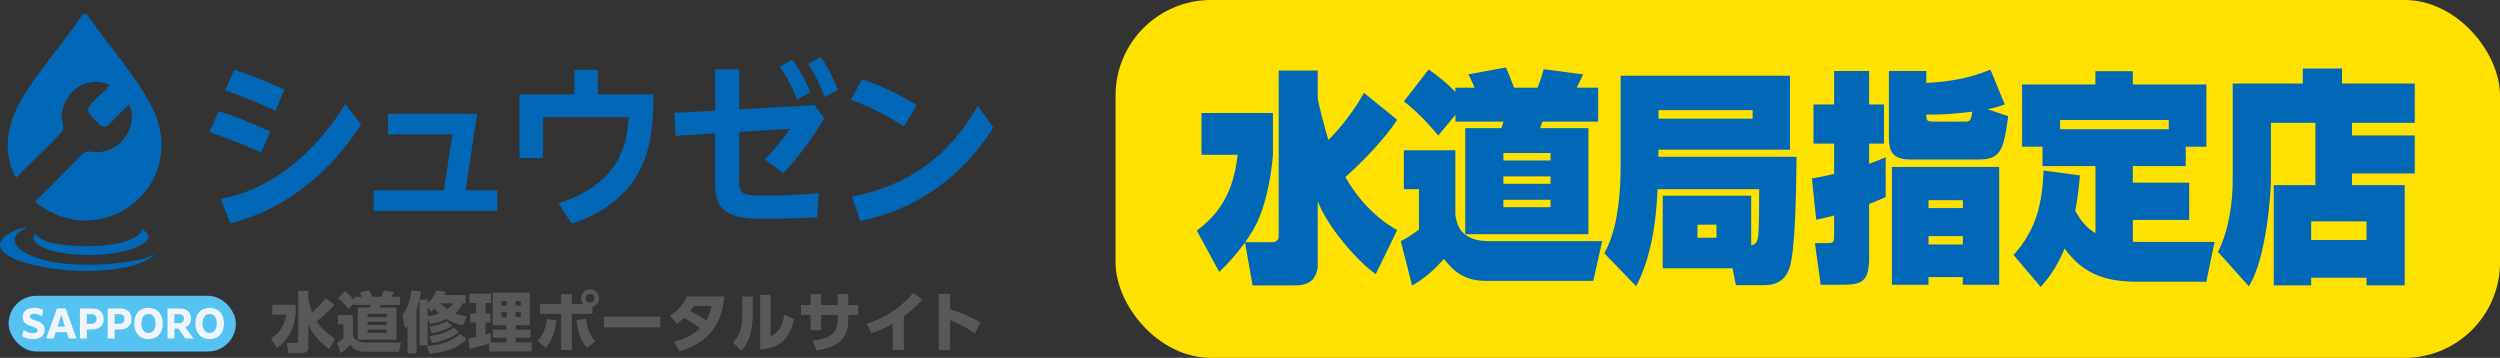
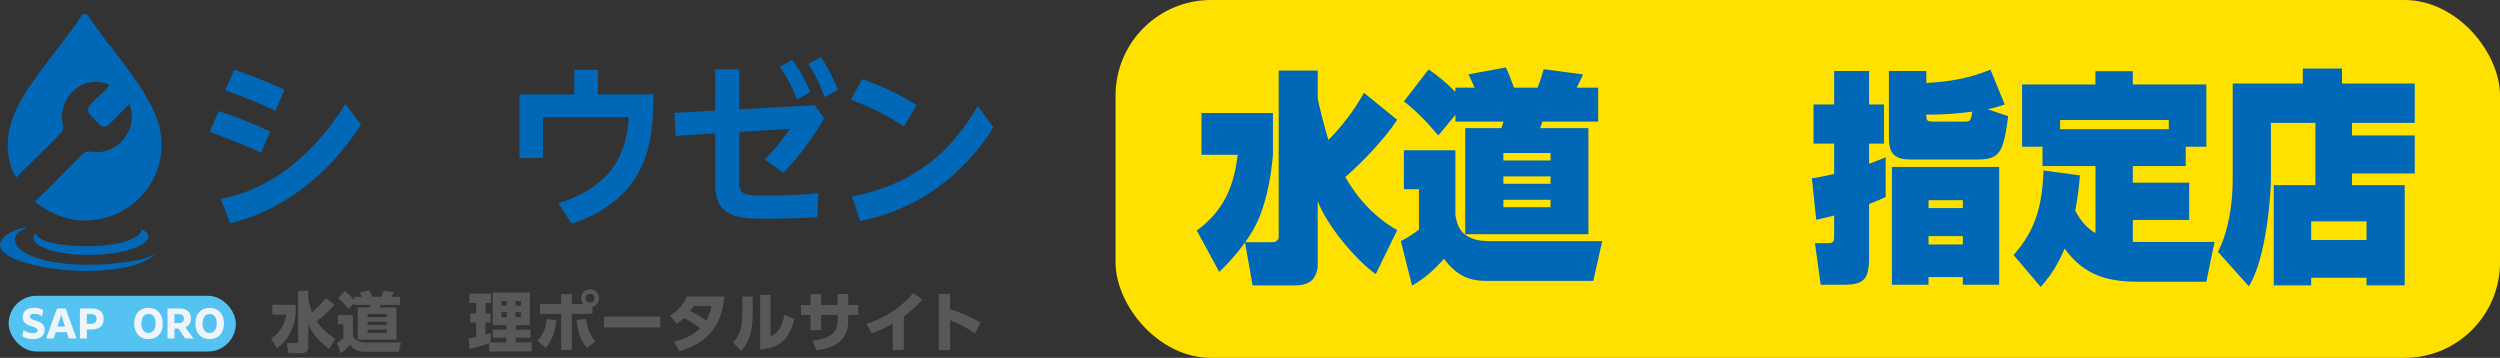
<svg xmlns="http://www.w3.org/2000/svg" id="_レイヤー_2" viewBox="0 0 693.17 99.23">
  <rect x="0" y="0" width="693.17" height="99.23" fill="#333333" stroke="none" />
  <g id="_テキスト">
    <rect x="309.31" width="383.86" height="99.23" rx="26.48" ry="26.48" style="fill:#ffe100;" />
    <path d="M338.06,75.39l-6.23-11.46c7.14-5.3,10.25-11.65,11.33-21h-10.03v-11.59h19.82v11.59c-.51,5.79-1.53,11.46-3.57,16.82-1.02,2.68-2.49,5.11-4.13,7.41h7.7c.62,0,1.59-.5,1.59-1.5V19.56h10.82v7.54c0,.93,2.04,8.72,2.95,11.71,3.46-3.36,7.53-8.72,9.86-13.08l9.23,7.48c-3.51,5.36-9.63,11.71-14.39,15.89,3.51,6.17,8.5,11.4,14.39,14.7l-5.95,12.21c-5.55-3.93-13.59-13.52-16.09-20.25v17.88c0,1.37-.62,3.05-1.53,3.99-1.25,1.18-3.06,1.5-4.64,1.5h-11.89l-2.1-11.9c-2.21,3.05-4.47,5.61-7.14,8.16Z" style="fill:#0068b7;" />
    <path d="M403.53,41.68v18.01c.51,3.18,1.64,5.23,4.47,6.35,1.64.69,3.34.81,5.04.81h31.21l-2.49,11.03h-29.62c-5.21,0-8.44-1.74-11.78-6.11-2.78,3.12-5.27,5.36-8.84,7.41l-3.12-12.34c1.76-.87,3.46-1.99,5.04-3.18v-11.21h-4.19v-10.78h14.27ZM398.78,37.57c-3.06-3.68-5.83-6.54-9.52-9.47l6.85-8.85c2.72,1.87,5.04,3.8,7.42,6.23v-1.18h5.32c-.51-1.25-1.08-2.43-1.7-3.68l10.37-1.93c.85,1.81,1.59,3.74,2.27,5.61h6.51c.68-1.62,1.25-3.36,1.7-5.11l10.93,1.43c-.57,1.25-1.13,2.49-1.76,3.68h5.95v9.41h-15.46c-.17.5-.45,1.31-.62,1.81h13.37v29.41h-34.15v-29.41h10.03c.28-.69.4-1.12.57-1.81h-13.31v-1.87l-4.76,5.73ZM416.84,42.43v2.06h13.08v-2.06h-13.08ZM416.84,48.91v2.06h13.08v-2.06h-13.08ZM416.84,55.39v2.06h13.08v-2.06h-13.08Z" style="fill:#0068b7;" />
-     <path d="M487.48,65.54c.28-2.37.28-10.22.28-13.08h-28.15c-.45,9.28-1.76,18.75-5.95,26.91l-8.84-9.16c3.74-6.48,4.53-16.57,4.53-24.17v-25.05h46.96v20.5h-36.48v1.99h38.29c-.11,7.48-.17,23.74-1.76,30.15-.96,3.8-3.57,5.42-7.02,5.42h-8.04l-.91-4.67h-19.37v-20.12h24.53v13.77c1.3-.19,1.76-1.18,1.93-2.49ZM459.84,30.53v2.37h26.11v-2.37h-26.11ZM470.65,62.3v3.61h5.27v-3.61h-5.27Z" style="fill:#0068b7;" />
    <path d="M508.55,39.81h-5.72v-10.84h5.72v-9.28h9.69v9.28h4.13v10.84h-4.13v5.61c1.59-.56,3.06-1.18,4.59-1.81v11.03c-1.53.69-3,1.31-4.59,1.93v14.77c0,6.04-1.42,7.6-6.91,7.6h-6.51l-1.59-11.53h3.79c1.36,0,1.53-.56,1.53-1.93v-5.73c-1.64.44-3.29.81-4.98,1.18l-1.19-11.46c2.1-.37,4.13-.75,6.17-1.25v-8.41ZM556.81,32.21c-1.3,9.72-2.1,12.02-8.5,12.02h-18.69c-5.27,0-5.89-2.74-5.89-6.29v-18.25h10.37v3.3c6.4-.31,11.78-1.25,17.79-3.68l3.96,9.66c-1.7.56-3,1-4.76,1.31l5.72,1.93ZM554.31,78.94h-10.08v-2.12h-9.52v2.12h-10.14v-32.65h29.74v32.65ZM544.91,33.71c1.25,0,1.59-.19,1.93-2.74-4.36.5-7.42.81-11.84.81h-.91v.19c0,1.74.57,1.74,1.98,1.74h8.84ZM534.72,55.51v2.18h9.52v-2.18h-9.52ZM534.72,65.48v2.31h9.52v-2.31h-9.52Z" style="fill:#0068b7;" />
    <path d="M580.99,46.04h-14.67v-5.36h-5.66v-17.26h20.33v-3.68h10.37v3.68h20.39v17.26h-5.72v5.36h-14.67v4.61h15.63v10.34h-15.63v6.04c.85.06,1.7.06,2.55.06h20.11l-2.27,11.03h-18.63c-8.5,0-15.18-1.56-20.67-9.22-1.81,4.3-3.62,7.29-6.63,10.65l-7.53-8.85c6.23-6.92,7.93-13.89,8.33-23.43l10.08,1.37c-.28,3.3-.68,6.54-1.3,9.78,1.42,2.68,3.06,4.73,5.61,6.23v-18.63ZM601.33,35.82v-2.55h-30.13v2.55h30.13Z" style="fill:#0068b7;" />
    <path d="M629.65,34.08v15.76c0,3.61-1.19,21.81-6.12,29.53l-8.55-9.53c2.95-5.86,4.08-13.39,4.08-20v-26.67h19.43v-4.17h10.88v4.17h20.16v10.9h-17.39v3.49h17.39v10.53h-17.39v3.24h14.61v27.79h-10.59v-2.12h-15.35v2.12h-10.37v-27.79h11.55v-17.26h-12.35ZM640.81,61.37v5.17h15.35v-5.17h-15.35Z" style="fill:#0068b7;" />
    <path d="M30.26,12.24c4.65,6.28,11.78,14.91,13.78,22.39,4.73,17.66-13.71,32.48-30.07,24.12-1.1-.56-3.29-1.94-4.16-2.77-.33-.32.11-.3.27-.44,4.46-4.27,8.68-8.8,13.13-13.12,1.22-.76,2.66-.16,3.99-.22,6.47-.31,11.29-7.24,8.62-13.34l-5.58,5.65c-.66.52-1.04.8-1.96.52-.29-.09-3.02-2.8-3.32-3.2-.98-1.29-.68-1.94.28-3.05,1.4-1.61,3.61-3.21,4.87-4.85.11-.15.28-.18.22-.43-2.92-1.24-6-1.06-8.69.66-2.65,1.71-4.52,5.08-4.52,8.25,0,1.49,1.04,3.06-.16,4.32-3.89,4.36-8.33,8.2-12.38,12.42-.19.05-.24-.11-.33-.23-.6-.82-1.33-3.05-1.57-4.08-2.22-9.27,2.64-16.99,7.81-24.14,4.05-5.59,8.54-10.87,12.36-16.64.34-.21,1-.23,1.32,0,1.93,2.58,3.73,5.25,5.65,7.84.13.18.37.23.45.34Z" style="fill:#0068b7;" />
    <path d="M7.12,63.37c-3.51,1.16-4.09,4.04-.92,6.21,7.53,5.16,25.54,4.34,34.15,2.01l2.58-1.05c-.57.48-1.19.97-1.84,1.35-8.42,4.88-28.67,3.75-37.4-.24-7.35-3.35-2.31-7.5,3.04-8.48.22-.04.29-.15.39.18Z" style="fill:#0068b7;" />
    <path d="M39.01,63.52c3.27,1.31,2.45,3.13-.16,4.55-6.06,3.3-20.08,3.38-26.41.78-1.52-.62-4.3-2.15-2.64-4.02,1.19,1.76,3.58,2.33,5.55,2.71,5.47,1.05,15.48,1.15,20.61-1.05,1.06-.45,3.73-1.53,3.05-2.97Z" style="fill:#0068b7;" />
    <path d="M74.92,36.49l-2.54,5.87c-4.84-2.3-9.24-4.01-14.28-5.77l2.54-5.77c4.89,1.57,9.64,3.47,14.28,5.67ZM95.8,28.86l4.3,5.72c-4.65,7.09-9.93,13.01-16.73,18.05-6.21,4.6-12.03,7.34-19.52,9.29l-2.69-6.75c15.11-2.84,26.71-13.7,34.63-26.31ZM78.88,24.8l-2.49,5.92c-4.79-2.25-8.95-3.91-13.99-5.67l2.59-5.72c4.74,1.61,9.24,3.42,13.89,5.48Z" style="fill:#0068b7;" />
-     <path d="M125.44,37.27h-17.85v-5.72h24.7l-3.18,21.18h8.76v5.77h-34.24v-5.77h19.47l2.35-15.46Z" style="fill:#0068b7;" />
    <path d="M159.24,19.37h6.55v6.8h15.41c-.05,8.22-.64,16.58-5.33,23.62-4.06,6.11-10.52,10.03-17.36,12.23l-3.67-5.67c11.98-3.72,18.93-11.01,19.47-23.87h-23.77v11.35h-6.51v-17.66h15.21v-6.8Z" style="fill:#0068b7;" />
    <path d="M198.32,19.22h6.65v11.1l20.89-1.17,2.69,3.62c-3.28,5.62-6.9,10.42-11.35,15.21l-5.14-3.77c3.08-3.13,4.5-5.04,7.04-8.51l-14.14.88v13.7c0,3.96,1.57,3.96,8.02,3.96,4.65,0,9.34-.24,13.99-.68l-.39,6.7c-4.55.24-9.68.39-14.18.39-3.23,0-5.97-.05-8.51-.78-3.28-.98-5.58-3.28-5.58-8.41v-14.48l-10.96.68-.39-6.36,11.35-.64v-11.45ZM219.64,16.58c2.2,2.89,3.57,5.67,5.04,8.95l-3.67,2.05c-1.42-3.62-2.59-5.82-4.79-9.05l3.42-1.96ZM227.57,15.85c2.2,3.08,3.33,5.62,4.79,9.05l-3.72,2.01c-1.32-3.62-2.45-5.97-4.55-9.2l3.47-1.86Z" style="fill:#0068b7;" />
    <path d="M254.17,29.15l-3.57,5.92c-4.79-3.18-9.24-5.43-14.67-7.39l3.08-5.72c5.48,1.86,10.27,4.11,15.16,7.19ZM271.1,29.4l4.35,5.92c-8.41,13.5-21.28,22.79-36.93,25.97l-2.3-6.8c15.8-3.03,26.9-11.2,34.87-25.09Z" style="fill:#0068b7;" />
    <path d="M81.98,84.52v2.74c-.55,3.87-1.95,7-5.24,9.28l-1.61-2.66c2.43-1.61,3.79-3.76,4.23-6.62h-3.85v-2.74h6.46ZM90.35,82.68l2.41,1.81c-1.13,1.37-3.52,3.52-4.96,4.6,1.4,2.06,3.08,3.47,5.11,4.87l-1.61,2.77c-2.3-1.51-4.87-4.25-5.82-6.86v6.24c0,1.13-.6,1.82-1.77,1.82h-3.65l-.57-2.83h2.66c.29,0,.51-.15.51-.46v-13.99h2.81v2.15c0,.42.78,3.05,1.06,3.85,1.37-1.2,2.66-2.54,3.81-3.98Z" style="fill:#595757;" />
    <path d="M97.84,87.38v5.45c.16.78.57,1.24,1.26,1.61.71.4,1.35.51,2.15.51h9.94l-.6,2.59h-9.34c-1.7,0-3.1-.49-4.14-1.92-.73.86-1.73,1.71-2.7,2.33l-.95-2.97c.66-.31,1.19-.66,1.75-1.13v-3.92h-1.51v-2.55h4.14ZM96.6,85.67c-.82-1.13-1.75-2.12-2.83-2.99l1.82-1.95c.97.69,1.84,1.55,2.64,2.44v-.89h2.15c-.27-.55-.35-.69-.66-1.22l2.63-.57c.33.58.6,1.17.88,1.79h2.48c.26-.47.55-1.2.69-1.71l2.83.42c-.18.35-.51.97-.73,1.3h2.39v2.26h-5.31c-.09.24-.2.49-.33.71h4.69v8.92h-10.74v-8.92h3.32c.11-.22.18-.47.24-.71h-4.52v-.51l-1.64,1.64ZM101.92,87.05v.88h5.33v-.88h-5.33ZM101.92,89.21v.88h5.33v-.88h-5.33ZM101.92,91.36v.93h5.33v-.93h-5.33Z" style="fill:#595757;" />
-     <path d="M112.34,91.08l-.75-3.74c1.46-1.93,2.19-4.4,2.5-6.77l2.68.22c-.31,1.68-.71,3.32-1.26,4.93v12.26h-2.5v-7.64c-.22.26-.44.51-.67.75ZM119.25,89.83l-.67-1.62v7.53h-2.28v-12.66h2.28v.93c1.11-.88,1.9-2.12,2.35-3.43l2.57.29c-.09.35-.2.62-.33.95h5.95v2.28h-.88c-.44,1.08-1.19,2.02-2.08,2.79,1.15.47,2.1.67,3.32.8l-1.15,2.52c-1.66-.38-3.06-.91-4.54-1.77-1.51.73-2.9,1.11-4.54,1.39ZM119.13,98.03l-.78-2.08c3.52-.26,6.51-1.02,9.23-3.37l1.82,1.46c-2.81,2.75-6.44,3.72-10.27,3.99ZM120.57,85.56c-.36.33-.67.57-1.08.86l-.91-1.24v2.46c1.19-.15,2.04-.31,3.17-.73-.44-.42-.82-.86-1.19-1.35ZM119.67,92.42l-.66-1.84c1.68-.26,3.43-.67,4.93-1.55l1.42,1.31c-1.51,1.09-3.85,1.75-5.69,2.08ZM119.78,95.13l-.69-1.93c2.24-.29,4.89-1.02,6.71-2.39l1.37,1.26c-1.92,1.64-4.91,2.7-7.39,3.06ZM125.69,84.1h-3.56c.55.64,1.19,1.17,1.88,1.64.62-.44,1.26-1,1.68-1.64Z" style="fill:#595757;" />
    <path d="M130.22,96.76l-.33-2.85c.71-.15,1.4-.33,2.12-.49v-4.01h-1.64v-2.52h1.64v-2.88h-1.86v-2.59h5.98v2.59h-1.5v2.88h1.37v2.52h-1.37v3.36c.49-.16,1-.31,1.5-.49l-.13,2.66h4.4v-1.3h-3.78v-2.23h3.78v-1.24h-3.79v-9.07h10.31v9.07h-3.92v1.24h4.1v2.23h-4.1v1.3h4.45v2.5h-11.82v-2.26c-1.13.46-4.16,1.31-5.4,1.59ZM139.03,83.48v1.26h1.5v-1.26h-1.5ZM139.03,86.54v1.37h1.5v-1.37h-1.5ZM142.93,83.48v1.26h1.5v-1.26h-1.5ZM142.93,86.54v1.37h1.5v-1.37h-1.5Z" style="fill:#595757;" />
    <path d="M149.03,94.44c1.62-1.57,2.37-3.74,2.55-5.96l2.68.27c-.24,2.77-1.06,5.64-3.01,7.7l-2.23-2.01ZM164.28,87.02h-5.73v10h-2.97v-10h-5.86v-2.72h5.86v-2.74h2.97v2.74h3.17c-.38-.44-.6-1.04-.6-1.62,0-1.37,1.11-2.48,2.48-2.48s2.48,1.11,2.48,2.48c0,1.11-.75,2.08-1.81,2.39v1.95ZM159.81,88.75l2.63-.35c.47,2.68.93,4.09,2.63,6.27l-2.35,1.79c-1.99-2.35-2.48-4.74-2.9-7.72ZM162.36,82.68c0,.69.55,1.24,1.24,1.24s1.24-.57,1.24-1.24-.57-1.24-1.24-1.24-1.24.55-1.24,1.24Z" style="fill:#595757;" />
    <path d="M183.09,87.78v3.01h-15.61v-3.01h15.61Z" style="fill:#595757;" />
    <path d="M189.66,88.17c-.66.64-1.2,1.08-1.99,1.57l-1.93-2.21c2.15-1.3,3.74-3.03,4.69-5.34h10.38c-.29,3.59-1.19,6.88-3.5,9.72-2.24,2.77-5.51,4.58-8.94,5.42l-1.51-2.63c2.77-.55,5.2-1.73,7.24-3.68-1.48-1.17-2.75-1.99-4.43-2.85ZM197.25,84.83h-4.87c-.33.51-.67.99-1.04,1.46,1.62.73,3.06,1.51,4.47,2.59.78-1.28,1.19-2.59,1.44-4.05Z" style="fill:#595757;" />
    <path d="M208.72,86.29c0,3.76-.36,8.21-3.25,10.96l-2.21-2.24c2.3-2.5,2.55-5.22,2.55-8.46v-4.34h2.9v4.09ZM213.67,93.22c1.06-.51,1.84-1.04,2.46-2.06.73-1.17,1.11-2.54,1.33-3.89l2.77,1.19c-.49,2.04-1.2,3.94-2.59,5.55-1.71,1.97-4.34,2.77-6.88,2.86v-15.12h2.9v11.47Z" style="fill:#595757;" />
    <path d="M237.97,84.57v2.75h-2.77v1.53c0,2.35-.75,4.74-2.72,6.17-1.71,1.24-4.03,1.84-6.09,2.13l-1.08-2.7c1.71-.16,3.67-.6,5.13-1.59,1.37-.93,1.81-2.44,1.81-4.03v-1.51h-4.58v4.23h-2.94v-4.23h-2.64v-2.75h2.64v-3.01h2.94v3.01h4.58v-3.05h2.96v3.05h2.77Z" style="fill:#595757;" />
    <path d="M250.61,97.03h-3.1v-7.28c-1.9,1.11-3.76,1.93-5.84,2.63l-1.46-2.57c5.16-1.68,9.49-4.38,12.99-8.57l2.57,1.81c-1.7,1.86-3.16,3.17-5.16,4.69v9.3Z" style="fill:#595757;" />
    <path d="M271.88,89.41l-1.55,3.03c-2.26-1.51-4.34-2.7-6.91-3.68v8.3h-3.14v-15.56h3.14v4.21c3.03.95,5.73,2.13,8.46,3.7Z" style="fill:#595757;" />
    <rect x="2.39" y="82.01" width="63" height="15.45" rx="7.72" ry="7.72" style="fill:#54c3f1;" />
    <path d="M6.53,91.49c.67.48,1.56.88,2.65.88.84,0,1.22-.28,1.22-.77,0-.58-.65-.82-1.64-1.14-1.14-.37-2.47-.87-2.47-2.53,0-1.48,1.01-2.58,3.16-2.58.99,0,1.87.22,2.54.61l-.35,1.75c-.63-.48-1.41-.71-2.17-.71-.86,0-1.19.32-1.19.77,0,.56.64.8,1.65,1.12,1.15.37,2.45.87,2.45,2.54,0,1.54-.99,2.59-3.23,2.59-1.19,0-2.2-.29-2.99-.79l.38-1.74Z" style="fill:#eff4fa;" />
    <path d="M15.8,85.53h2.41l3,8.32h-2.13l-.56-1.74h-3.08l-.56,1.74h-2.08l3-8.32ZM18.02,90.53l-1.04-3.24-1.03,3.24h2.07Z" style="fill:#eff4fa;" />
    <path d="M22.15,85.53h3.25c2.18,0,3.34,1.01,3.34,2.9,0,2.31-1.73,2.92-3.37,2.92h-1.3v2.5h-1.91v-8.32ZM24.06,87.11v2.67h1.15c.79,0,1.57-.26,1.57-1.34s-.7-1.34-1.54-1.34h-1.18Z" style="fill:#eff4fa;" />
-     <path d="M29.86,85.53h3.25c2.18,0,3.34,1.01,3.34,2.9,0,2.31-1.73,2.92-3.37,2.92h-1.3v2.5h-1.91v-8.32ZM31.78,87.11v2.67h1.15c.79,0,1.57-.26,1.57-1.34s-.7-1.34-1.54-1.34h-1.18Z" style="fill:#eff4fa;" />
    <path d="M37.21,89.69c0-2.69,1.57-4.33,3.96-4.33s3.97,1.64,3.97,4.33-1.58,4.33-3.97,4.33-3.96-1.64-3.96-4.33ZM43.14,89.69c0-1.65-.75-2.63-1.97-2.63s-1.97.97-1.97,2.63.75,2.63,1.97,2.63,1.97-.98,1.97-2.63Z" style="fill:#eff4fa;" />
    <path d="M46.44,85.53h3.2c2.16,0,3.31.94,3.31,2.76,0,1.41-.75,2.13-1.56,2.49l2.26,3.06h-2.3l-1.88-2.74h-1.11v2.74h-1.91v-8.32ZM48.36,87.11v2.47h1.24c.57,0,1.4-.21,1.4-1.25,0-.92-.63-1.22-1.54-1.22h-1.1Z" style="fill:#eff4fa;" />
    <path d="M54.17,89.69c0-2.69,1.57-4.33,3.96-4.33s3.97,1.64,3.97,4.33-1.58,4.33-3.97,4.33-3.96-1.64-3.96-4.33ZM60.1,89.69c0-1.65-.75-2.63-1.97-2.63s-1.97.97-1.97,2.63.75,2.63,1.97,2.63,1.97-.98,1.97-2.63Z" style="fill:#eff4fa;" />
  </g>
</svg>